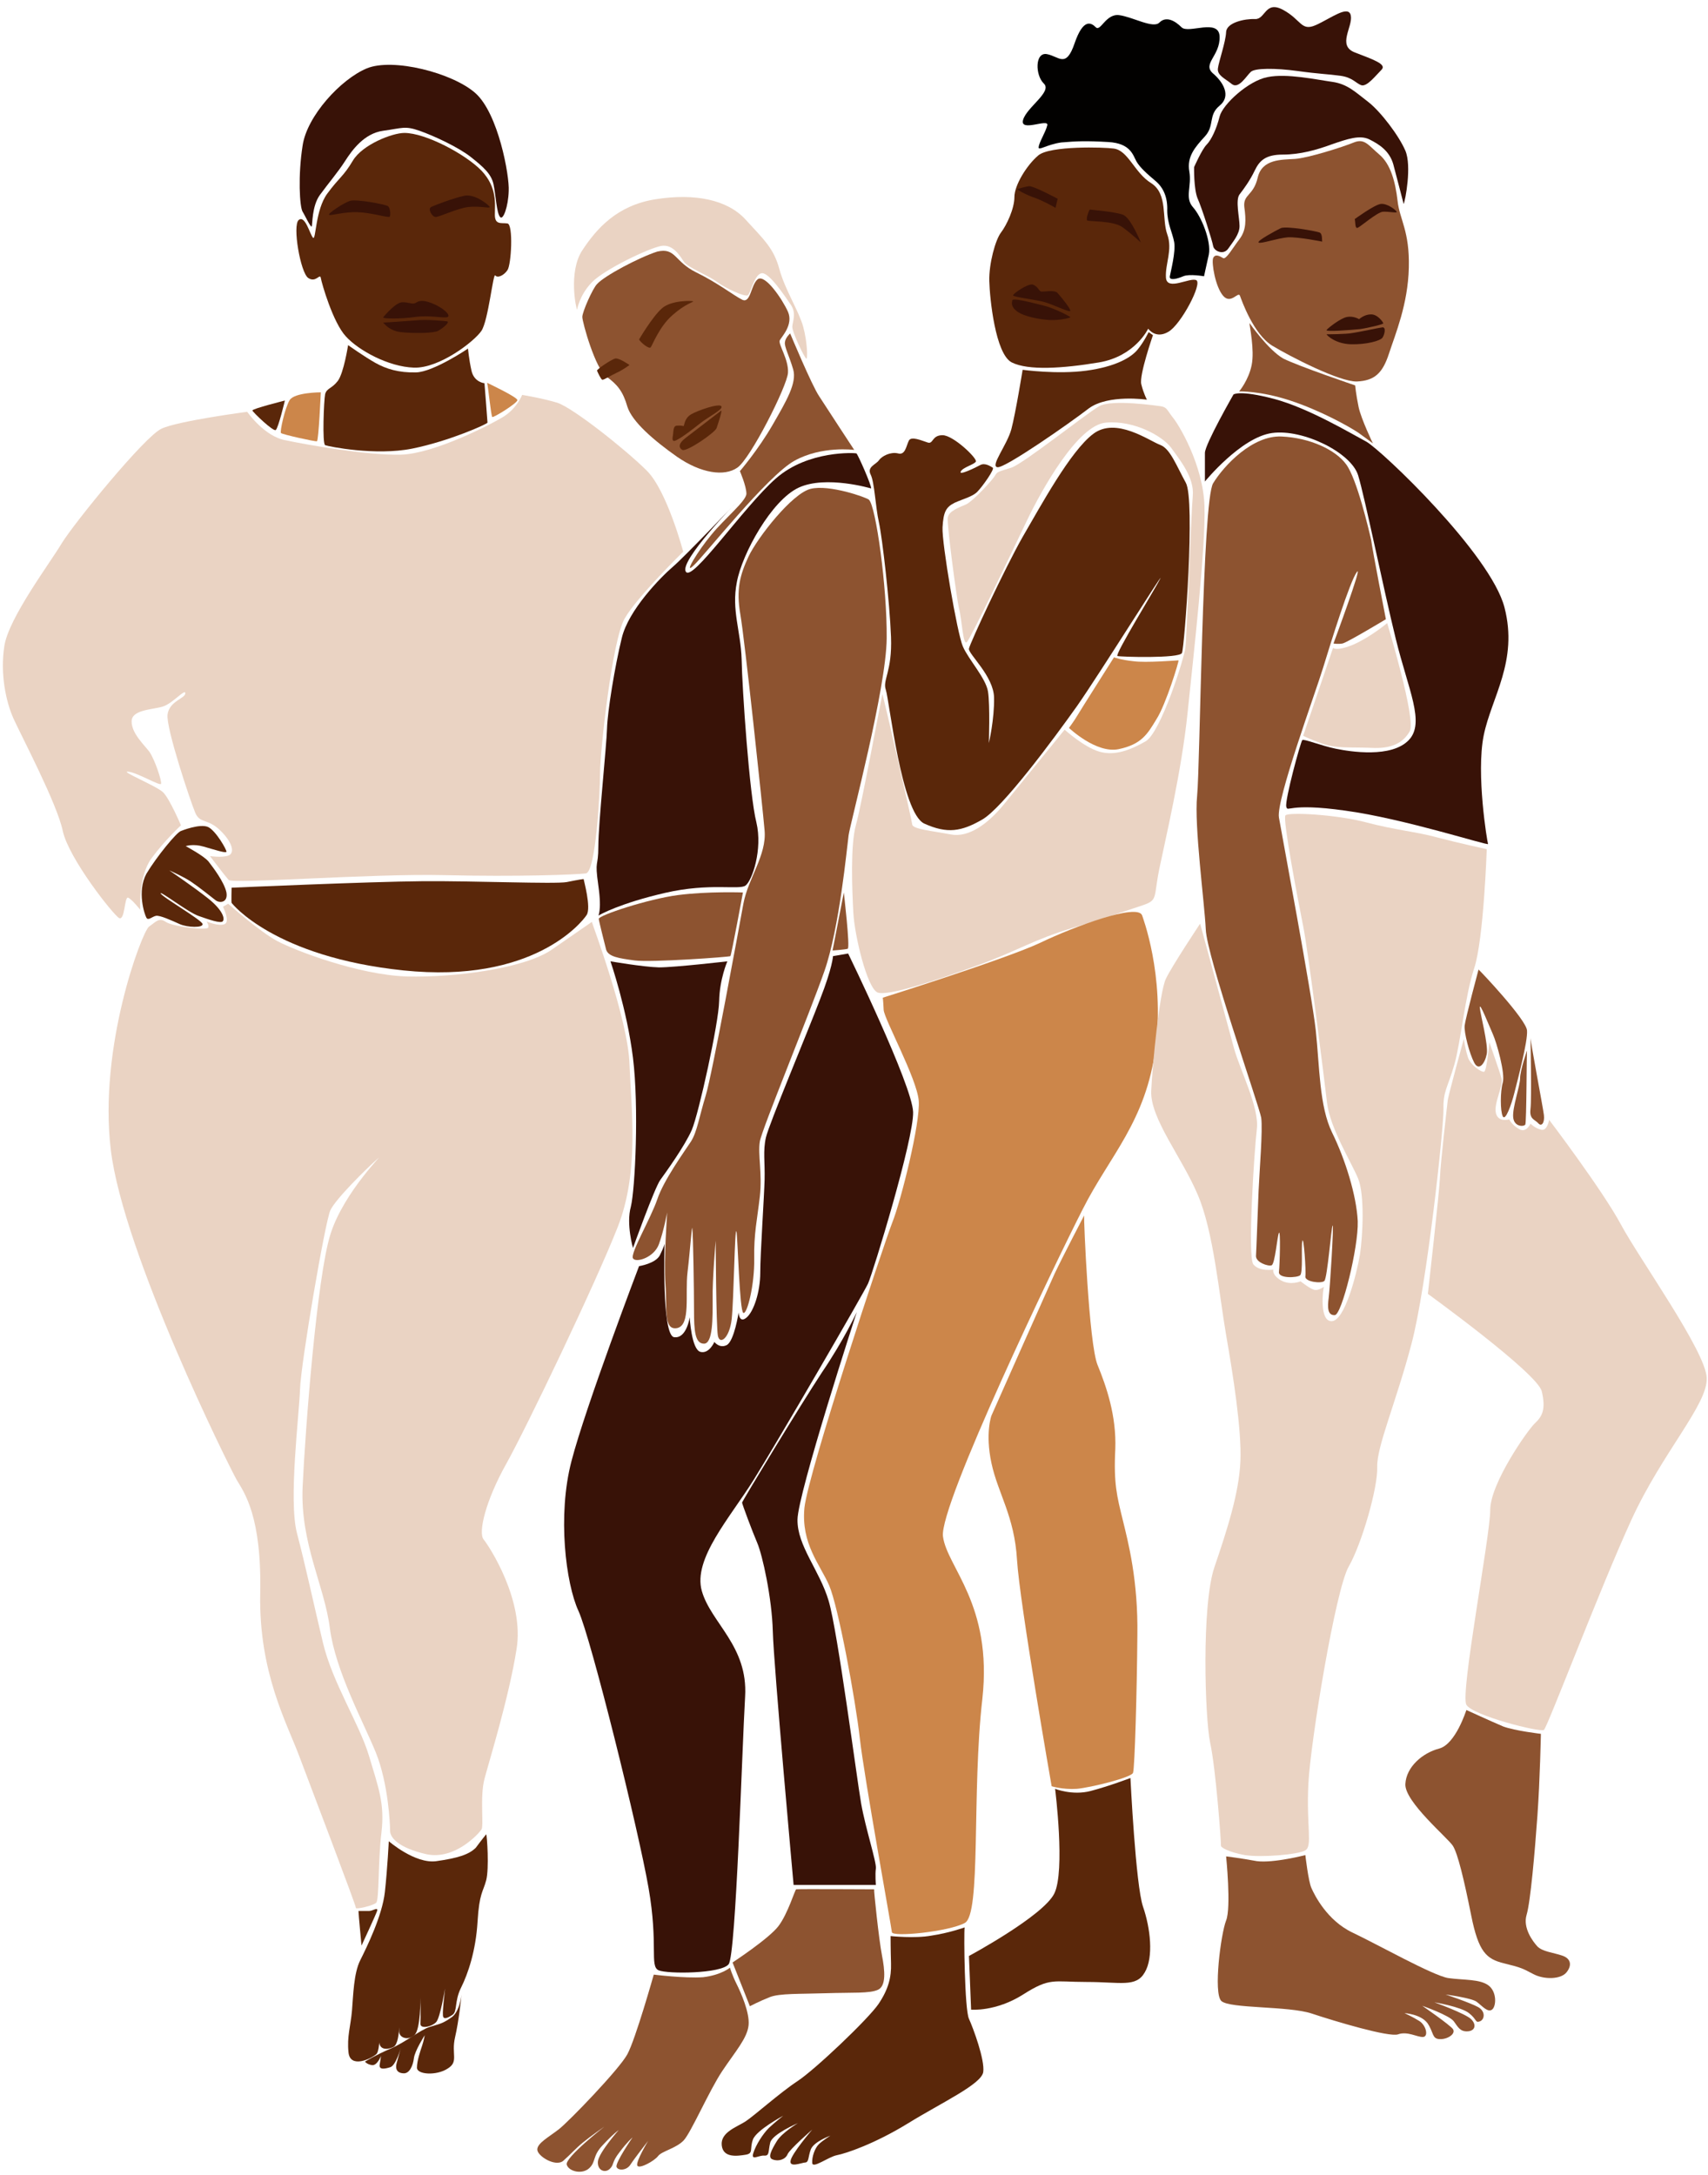
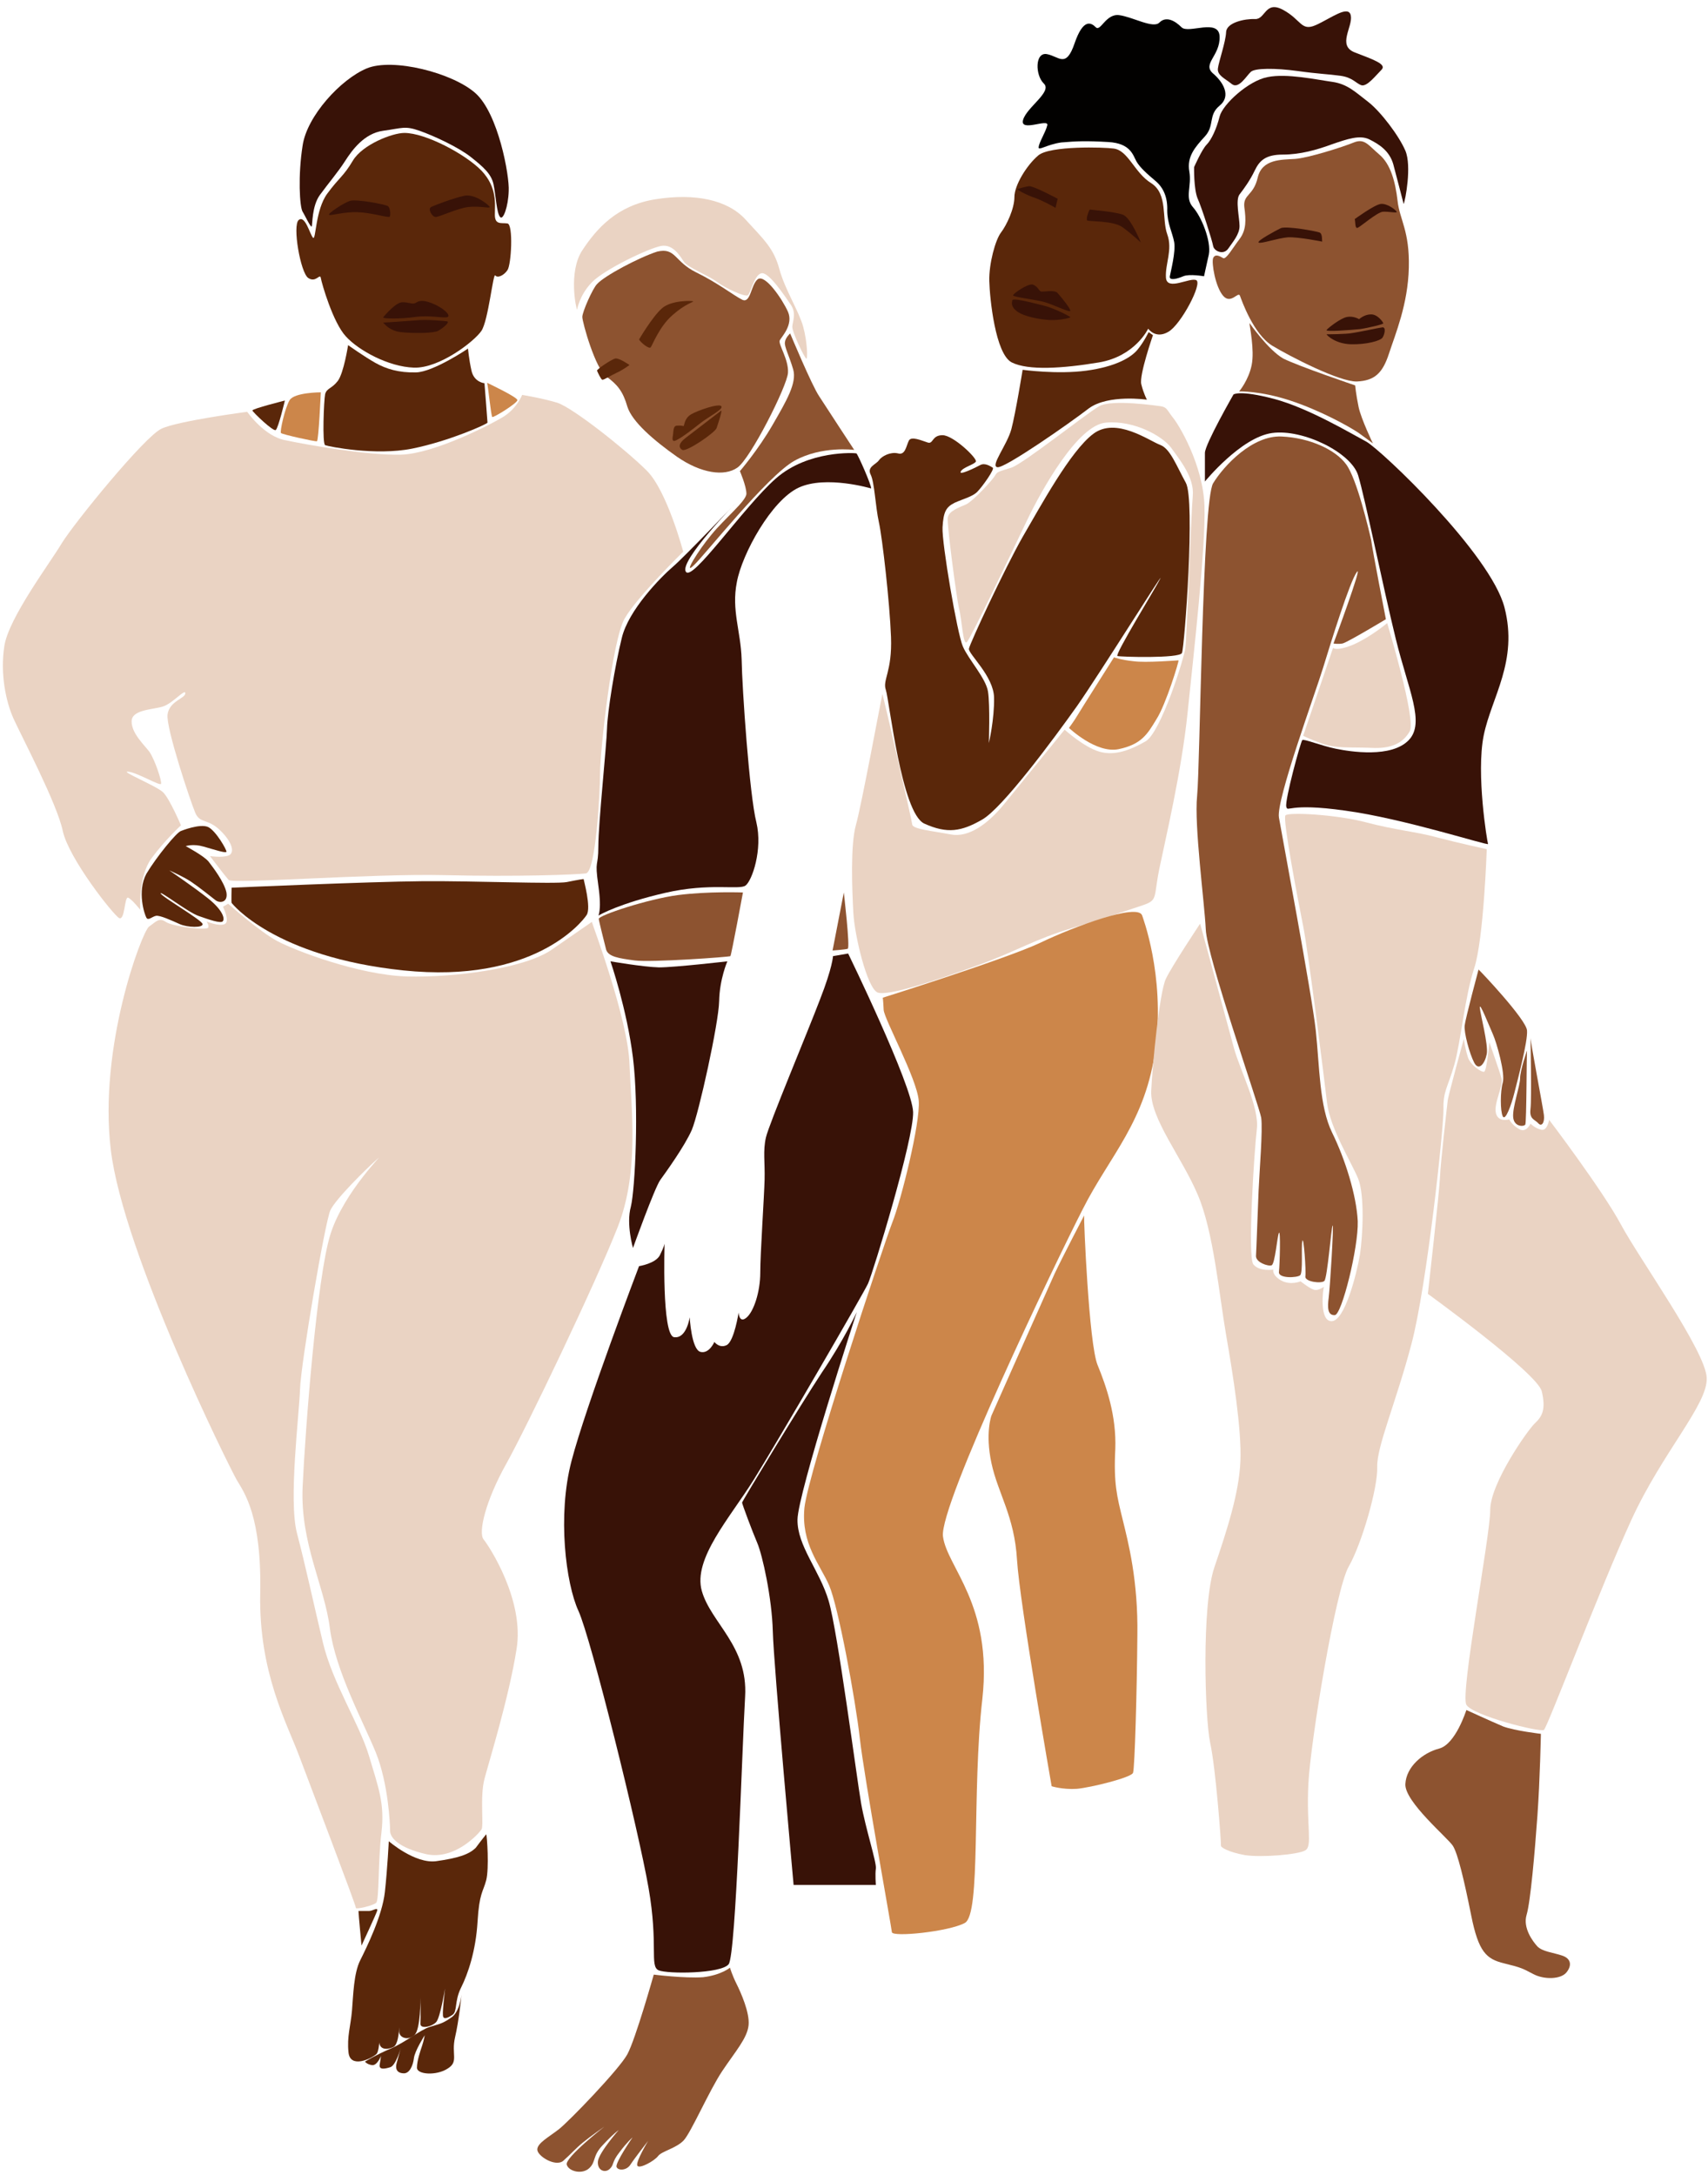
<svg xmlns="http://www.w3.org/2000/svg" height="502.2" preserveAspectRatio="xMidYMid meet" version="1.0" viewBox="52.6 -1.6 394.5 502.2" width="394.5" zoomAndPan="magnify">
  <g>
    <g id="change1_1">
      <path d="M146,29.1c-2.8,0-9.7,2.7-11.9,6.4c-2.2,3.7-3.1,3.8-5.9,7.6c-2.8,3.8-2.6,10.9-3.3,10.2 c-0.7-0.7-1.8-5.3-3.3-4.1c-1.5,1.2,0.4,12.2,2.2,13.4c1.8,1.2,2.7-1.2,2.9,0c0.2,1.2,2.8,10.3,5.8,13.5c2.9,3.2,9.8,7,15.7,7.2 c5.9,0.2,14-6.1,15.6-8.5s2.7-13.5,3.2-12.8c0.5,0.7,2,0,2.8-1.2c0.9-1.2,1.4-10.6,0-10.8c-1.4-0.2-2.9,0.4-2.9-2s0.6-6.3-3.1-10.2 C160.1,34,150.9,29.1,146,29.1z" fill="#5A270A" />
    </g>
    <g id="change2_1">
      <path d="M152.2,46.2c-0.9,0.4,0.2,2.3,1,2.3c0.7,0.1,5-2,7.6-2.3c2.5-0.3,5,0.4,4.9,0c-0.1-0.4-3.4-3.1-5.8-2.6 S153.2,45.7,152.2,46.2z" fill="#381207" />
    </g>
    <g id="change2_2">
      <path d="M142.5,48.5c0.4,0,0.3-2.1-0.3-2.5c-0.6-0.4-7.4-1.7-8.8-1.2c-1.5,0.5-5.1,2.9-4.8,3.2 c0.3,0.3,3.3-0.7,6.5-0.6S141.3,48.5,142.5,48.5z" fill="#381207" />
    </g>
    <g id="change2_3">
      <path d="M148.5,68.4c0.6-0.3,1.2-1,3.8,0c2.6,1,4.5,2.8,3.7,3.2s-4-0.5-7.5,0c-3.5,0.5-7.6,0.4-7.4,0.1 s3-3.6,4.5-3.5C147,68.2,147.8,68.7,148.5,68.4z" fill="#381207" />
    </g>
    <g id="change2_4">
      <path d="M141.1,72.9c0.4,0.4,1.5,1.9,4.1,2.2s7.5,0.3,8.6-0.3s2.9-2.1,2-2.2s-4.8-0.5-7.3-0.2 C146.1,72.6,141.1,72.9,141.1,72.9z" fill="#381207" />
    </g>
    <g id="change2_5">
      <path d="M122.5,47.3c0.3,0.4,1.9,3.8,2.1,3.4s0-4.7,1.9-7.3c1.9-2.6,4.2-5.3,5.8-7.8c1.6-2.5,4.4-6.4,8.8-7 s5-1.2,8.4,0c3.4,1.2,9,3.8,11.9,6.1c2.9,2.3,4.7,3.9,5.2,6.3s0.7,6.6,1.5,7.5c0.7,0.9,1.9-2.4,2-6c0.2-3.5-2.4-17.9-7.7-22.6 s-19.1-8.2-25.1-5.7s-13.8,11-14.8,17.8C121.4,38.9,121.8,46.2,122.5,47.3z" fill="#381207" />
    </g>
    <g id="change1_2">
      <path d="M133,78.1c0,0-1,6.5-2.4,8.3c-1.4,1.8-2.5,1.6-2.9,3c-0.3,1.4-0.7,11.5,0,11.8s11.6,2.5,20.1,0.8 s17.4-5.7,17.4-6s-0.7-9.1-0.7-9.1s-2.4-0.2-3-2.9s-0.8-5.1-0.8-5.1s-8,5.4-12,5.5c-4,0.1-6.9-0.8-9.4-2.2 C136.8,80.8,133,78.1,133,78.1z" fill="#5A270A" />
    </g>
    <g id="change3_1">
      <path d="M126.7,89c0,0-6.1,0-7.2,1.8c-1.1,1.8-2.3,7.3-2,7.6c0.2,0.3,7.8,2,8.3,1.9C126.2,100.2,126.7,89,126.7,89z" fill="#CC864A" />
    </g>
    <g id="change3_2">
      <path d="M165.1,86.8c0.2,0.4,0.9,7.6,1.2,7.9c0.3,0.2,5.8-3.2,5.8-3.9S165.1,86.8,165.1,86.8z" fill="#CC864A" />
    </g>
    <g id="change1_3">
      <path d="M118.4,90.9c0,0-7.6,1.9-7.5,2.3s4.9,5,5.4,4.5C116.9,97.2,118.4,90.9,118.4,90.9z" fill="#5A270A" />
    </g>
    <g id="change4_1">
      <path d="M109.7,93.5c0,0-16,2.1-19.8,3.9c-3.9,1.8-20.1,21.7-23,26.4c-2.8,4.7-12.3,17.3-13.3,23.8 c-1,6.5,0.4,12.9,2.1,16.7c1.7,3.8,10.1,19.7,11.4,26c1.4,6.4,11.7,19.4,13,20.1c1.4,0.7,1.2-5,2.1-4.7c0.9,0.4,2.8,2.8,2.8,2.8 s-0.5-7.7,2.6-11.9c3.1-4.2,6.8-7.6,6.8-7.6s-2.6-6.1-4.1-7.6c-1.5-1.5-10.2-5-8.1-4.8s7.4,3.4,7.6,2.8s-1.4-5.5-2.7-7.4 c-1.4-1.8-4.1-4.3-4.1-7s4.7-2.7,7.1-3.4s5.3-4.3,5.3-3.1s-3.7,1.8-4.1,4.9c-0.4,3.1,5.3,20.1,6.4,22.7c1.1,2.6,2.9,1.2,5.9,4.2 c2.9,2.9,3.2,5.2,1.7,5.7c-1.5,0.5-4.2,0.1-4.2,0.1s3.4,4.5,4.3,5.5c0.9,1,32.8-1.5,49.8-1.1c17,0.4,30.3-0.1,32.7-0.4 c2.3-0.2,3.3-18.6,3.3-23.3c0-4.8,2.8-30.7,5.7-35.6c2.8-4.9,13.5-15.4,13.5-15.4s-3.7-14-8.4-18.7s-17-14.5-20.7-15.7 c-3.7-1.1-8.1-1.8-8.1-1.8s-1.1,2.9-4.1,4.9c-3,1.9-16.3,8.7-23.9,8.9c-7.6,0.2-21.3-2.2-26.5-3.3 C113.7,99.3,109.7,93.5,109.7,93.5z" fill="#EAD3C3" />
    </g>
    <g id="change1_4">
      <path d="M187.4,201.4c0,0.2,1.8,6.6,0.7,8.3c-1.1,1.7-12.4,15.9-42.3,12.8c-29.8-3.1-39.6-15.4-39.7-15.6 s0-3.5,0-3.5s31.7-1.4,44-1.5c12.3-0.1,30.6,0.7,33.4,0.2C186.4,201.5,187.4,201.4,187.4,201.4z" fill="#5A270A" />
    </g>
    <g id="change1_5">
      <path d="M94.4,190.3c0,0,4.4-1.8,6.3-0.9c1.8,0.9,4.3,5.3,4.2,5.7c-0.1,0.4-2.8-0.5-5.3-1.2 c-2.4-0.7-4.1-0.1-4.1-0.1s4.3,2.3,5.3,3.6s3.6,4.7,4.1,7.1c0.4,2.4-1.6,2.5-2.5,1.8c-0.9-0.7-3.9-3.1-5.7-4.3s-5-2.6-5-2.6 s6,4.1,9,6.5c3,2.4,3.9,4.4,3.4,5.2c-0.4,0.7-3.4-0.4-5.7-1.2c-2.3-0.8-8.8-5.8-8.7-5.2c0.1,0.7,9.6,6.2,9.7,7.1 c0.1,0.9-3.5,0.8-5.3,0c-1.8-0.8-4.6-2.1-5.5-1.9c-0.9,0.2-1.8,1.2-2.2,0.4c-0.4-0.7-2.2-6,0-10.1 C88.8,196.2,93.4,190.6,94.4,190.3z" fill="#5A270A" />
    </g>
    <g id="change4_2">
      <path d="M189.3,211.3c0.1,0.5,8.4,22.5,8.7,32.9c0.4,10.4,2.3,24.7-2.7,37.5c-5,12.8-21.1,46.4-25.8,54.8 c-4.7,8.4-6.5,15.8-5.2,17.4s9.5,14.1,7.6,25.4c-1.8,11.3-6.3,25.7-7.4,29.9c-1.1,4.2-0.1,10.8-0.7,11.7c-0.6,0.9-6.1,7.1-12.7,5.7 c-6.6-1.5-8.4-3.9-8.4-5.4c0-1.5-0.4-10.9-3.3-18.1c-2.9-7.1-9.3-18.8-10.6-28.6c-1.2-9.8-6.9-19.7-6.3-32.8s3.3-48.3,6.4-58.2 c3.1-10,13.3-19.7,10.8-17.4c-2.5,2.2-9.6,9.2-10.8,11.8c-1.2,2.6-6.8,35.2-7,41.3c-0.2,6-2.7,25.7-0.7,33.3s3.8,16.1,6,25.3 c2.2,9.2,8.4,18.7,10.6,26c2.2,7.4,3.7,11.1,2.9,17.8s-0.5,15.5-1.2,16.2c-0.7,0.7-4.8,1.6-4.7,1.2s-10.2-27.4-13.1-35.1 c-2.9-7.7-9.3-19.3-9-37.3c0.4-18.1-3.7-23.5-5.4-26.4S81.1,287.9,78.2,264s7.2-50.4,8.8-51.6c1.6-1.1,2.3-2.2,3.9-1.1 c1.6,1.1,9.6,2,9.8,1.3c0.2-0.6-0.4-1.4-0.4-1.4s2.9,1.2,4.2,0.6c1.3-0.6-0.4-4-0.4-4l1.2-0.7c0,0,7.2,6.4,11.3,8.6 c4.1,2.2,18.7,7.8,29.9,8.2c11.2,0.3,27.2-1.9,33.4-6.1C186.1,213.5,189.3,211.3,189.3,211.3z" fill="#EAD3C3" />
    </g>
    <g id="change1_6">
      <path d="M164.9,422c0.2,0.3,0.7,7.9,0,10.6s-1.6,2.9-2,9.6c-0.4,6.7-2.2,12-3.8,15.2c-1.6,3.2-0.8,5.5-2,6.3 c-1.2,0.8-2.2,1.2-2.2,0c-0.1-1.2,0.5-6.1,0.5-6.1s-1.1,6.6-2,7.7c-0.9,1.1-3.8,1.8-3.7,0.4s0-6,0-6s0.1,7.4-1.4,8.7 c-1.5,1.3-3.6,0.6-3.5-1s0-6.3,0-6.3s0.6,9-1.3,10c-1.9,0.9-3.4,0.4-3.3-1.4c0.1-1.8,0-8.5,0-8.3c0,0.2,0.6,10.3-0.7,11.4 s-6,3.3-6.4-0.4c-0.4-3.7,0.5-6.1,0.8-9.7c0.3-3.6,0.4-8.6,1.9-11.6c1.5-3,5.1-10.3,5.7-15.8c0.6-5.5,0.9-11.7,0.9-11.7 s6.1,5.3,11,4.6c4.9-0.7,7.5-1.5,9.1-3.1C163.9,423.2,164.9,422,164.9,422z" fill="#5A270A" />
    </g>
    <g id="change1_7">
      <path d="M135.4,439.7c0,0.7,0.7,8,0.7,8s3.3-7.1,3.6-8c0.3-1-1,0-1.8,0S135.4,439.7,135.4,439.7z" fill="#5A270A" />
    </g>
    <g id="change1_8">
      <path d="M159.2,459c-0.1,1-0.6,6-1.5,9.9s0.9,5.6-1.7,7.2c-2.6,1.7-7.1,1.4-7.1-0.2c0-1.6,0.8-3.9,1.2-5.1 c0.4-1.2,0.6-2.4,0.6-2.4s-2.3,3.6-2.5,5.3s-1,3.5-2.3,3.5s-2.1-0.7-1.7-2.3c0.4-1.5,1-3.6,1-3.6s-1.2,4.2-2.5,4.5 c-1.3,0.4-2.6,0.6-2.4-0.6s0.3-2,0.3-2s-0.9,2.3-2.1,2.1c-1.2-0.2-1.6-0.8-1.6-0.8s2.4-1.5,5.9-3s6.8-4.3,9-5 c2.2-0.7,2.9-0.7,4.9-2.1C158.8,463.2,159.2,459,159.2,459z" fill="#5A270A" />
    </g>
    <g id="change5_1">
      <path d="M190.5,64c-1,1-3.4,6.4-3.4,7.6s3,12,5.6,13.8c2.5,1.8,3.8,3.4,4.8,6.9c1.1,3.5,6.1,7.8,11.5,11.6 c5.5,3.8,10.9,4.6,13.9,2.5c3-2,11.5-18.8,11.7-21.9c0.2-3.1-2.3-6.6-1.9-7.5c0.4-0.8,3.2-3.6,1.9-6.6c-1.3-2.9-5.3-8.8-7-7.5 c-1.6,1.3-1.6,5.7-3.6,4.7s-5.5-3.8-10.6-6.3s-4.7-5.8-9-4.8C200.1,57.9,192.2,62.1,190.5,64z" fill="#8D5330" />
    </g>
    <g id="change1_9">
      <path d="M200.2,76.8c0.4,0.7,2.3,2.3,2.7,1.8c0.4-0.5,2-4.8,5-7.4c2.9-2.6,5-3.1,4.8-3.2c-0.2-0.2-5.1-0.3-7.2,1.6 C203.3,71.5,200.2,76.8,200.2,76.8z" fill="#5A270A" />
    </g>
    <g id="change1_10">
      <path d="M198,82.7c0,0-2.4-1.7-3.3-1.5c-0.9,0.2-4.3,2.5-4.2,2.8s0.9,2,1.2,2.1c0.3,0.1,2-1,3.3-1.6 C196.2,84,198,82.7,198,82.7z" fill="#5A270A" />
    </g>
    <g id="change1_11">
      <path d="M210.5,96.8c0.2-0.3,0.2-1.8,1.7-2.7c1.5-0.9,6.4-2.6,7-1.9c0.6,0.7-2.9,2.4-4.8,3.9 c-1.9,1.5-4.1,3.2-5.3,3.8c-1.1,0.7-1.3,0.2-1.1-0.8s0-2.3,0.9-2.4C209.8,96.6,210.5,96.8,210.5,96.8z" fill="#5A270A" />
    </g>
    <g id="change1_12">
      <path d="M219.2,93.2c0.2,0.2-0.7,2.9-1.1,4.1c-0.5,1.1-6.9,5.5-7.9,5c-1-0.6-0.8-1.6,0.8-2.8 C212.7,98.2,219.2,93.2,219.2,93.2z" fill="#5A270A" />
    </g>
    <g id="change4_3">
      <path d="M185.9,69.9c-0.2,0-2.1-8.7,1.2-13.7s8-10.4,17-11.8s16.5,0.1,20.7,4.7s6.5,6.6,7.8,11.4s4.5,9.7,5.5,13.3 c1,3.6,1.1,7.9,0.7,7.4c-0.5-0.4-3.3-6.2-3.2-7.4c0.1-1.3,1-3.1-0.4-5.1s-5-7.5-6.7-7.2c-1.7,0.3-2.5,4.7-3.2,5.1 c-0.7,0.4-5.1-1.6-7.1-3.1c-2-1.5-6.7-3.3-7.6-4.6c-0.9-1.3-2.5-4.2-5.3-3.7s-13.1,5.4-16,8.4S185.9,69.9,185.9,69.9z" fill="#EAD3C3" />
    </g>
    <g id="change5_2">
      <path d="M235.1,75.4c0,0,5,12,6.7,14.5c1.6,2.5,8.1,12.4,8.1,12.4s-7.5-1-13.8,2.5c-6.3,3.5-20.8,21.9-23.3,24.2 c-2.5,2.4,1-3.4,4.1-7.1c3-3.7,8.1-7.8,8.1-9.5s-1.5-5.2-1.5-5.2s4.2-4.9,7.5-10.6c3.3-5.7,5.7-9.8,4.8-12.9 c-0.9-3.1-2.1-5.3-1.9-6.3C234,76.4,235.1,75.4,235.1,75.4z" fill="#8D5330" />
    </g>
    <g id="change2_6">
      <path d="M253.8,111.2c0.2-0.5-3.1-8-3.4-8.1c-0.2-0.1-11.1-0.8-18.6,5.8c-7.5,6.6-19.4,24.1-20.8,21.5 c-1.5-2.5,11.7-16,11.7-16s-12,12.6-14.7,14.9c-2.7,2.3-10.3,10-11.8,16.5c-1.6,6.5-3.3,17-3.4,20.9s-2,21.9-2,27.1 c0,5.2-0.9,2.8,0,9.1c0.9,6.3-0.2,7,0.1,6.9c0.3-0.2,4.9-2.8,15.3-5.2c10.4-2.4,17.1-0.6,18.6-1.7s4-8.3,2.5-14.6 c-1.6-6.3-3.3-31-3.4-37.6c-0.2-6.6-2.4-11.4-1.1-17.9c1.2-6.5,8-18.9,14.3-21.8S253.8,111.2,253.8,111.2z" fill="#381207" />
    </g>
    <g id="change5_3">
-       <path d="M253.3,113.8c-0.5-0.5-9.2-3.6-13.5-2.5c-4.3,1.1-12.2,11.2-14.3,15.6c-2,4.3-2.9,7.6-1.9,13.4 c1,5.7,5.1,44.1,5.6,49.9c0.5,5.7-3.8,11-4.9,16.9c-1.1,6-7.2,39.4-8.7,44.3c-1.5,4.9-2,8.4-3.4,10.6c-1.5,2.3-6.3,8.9-7.8,13.4 c-1.5,4.4-6.3,12.5-5.6,13.6s4.9-0.2,6-3.3c1.1-3,1.9-7.3,1.9-7.3s-0.8,10.9-0.4,16.5c0.4,5.7-0.5,10.8,2.7,10.2 c3.2-0.7,1.8-7.9,2.4-12.9s1-11.2,1.1-10.1c0.2,1.1,0.4,14.5,0.4,19s0.2,7.6,2.3,7.6s2-6.1,2-10.3c-0.1-4.2,0.7-13.5,0.7-13.5 s0.1,19.6,0.5,21.9c0.4,2.3,2.7,0.7,3.2-3.8c0.5-4.6,0.7-21.6,1.1-20.2c0.3,1.4,0.7,18.5,1.6,18.8s2.6-6.6,2.5-12.5 c-0.1-5.9,0.7-9.1,1.3-14.4s-0.5-9.7,0-12.7c0.5-2.9,11.4-29.3,14.9-39.3c3.5-10,5.2-28.5,5.6-31.4c0.4-2.9,8.7-33.8,8.8-45.5 C257.5,133.9,254.9,115.3,253.3,113.8z" fill="#8D5330" />
-     </g>
+       </g>
    <g id="change5_4">
      <path d="M224.2,204.5c0,0-2.7,14.6-2.9,14.7c-0.2,0.2-18.3,1.5-22.1,1c-3.8-0.5-6.1-0.9-6.6-2.5 c-0.4-1.6-1.6-6.3-1.7-7.1s11.4-4.6,18.3-5.5C216.2,204.2,224.2,204.5,224.2,204.5z" fill="#8D5330" />
    </g>
    <g id="change5_5">
      <path d="M247.5,204.5c0,0.1,1.5,12.8,0.9,13s-3.5,0.4-3.5,0.4L247.5,204.5z" fill="#8D5330" />
    </g>
    <g id="change2_7">
      <path d="M248.5,218.6c0,0,14.8,30.4,15,36.6s-9.3,37.2-10.4,39.6s-20.9,36.5-26.4,45.3c-5.5,8.8-14.1,18.3-12,25.7 c2.1,7.4,10.7,12.7,10,24.4c-0.7,11.8-2.1,59.6-3.8,61.8c-1.7,2.2-14.1,2.3-16.2,1.4c-2.1-1,0-5.8-2.3-19 c-2.3-13.3-13.3-57.7-16.2-64c-2.9-6.3-4.9-22-1.6-34.6c3.3-12.7,15.6-45,15.6-45s3.8-0.6,4.8-2.5c1-2,1.1-2.7,1.1-2.7 s-0.7,21.2,2.2,21.6c2.9,0.4,3.6-4.6,3.6-4.6s0.4,7.5,2.5,8c2,0.5,3.2-2.3,3.2-2.3s1.2,1.6,2.9,0.7c1.7-1,2.7-7.5,2.7-7.5 s0.1,2.6,1.8,1.2s3.2-6,3.2-10.4c0-4.4,0.9-17.5,1-21.5s-0.4-6.6,0.3-9.7s9.7-24.5,12.5-31.9c2.9-7.4,3-10,3-10L248.5,218.6z" fill="#381207" />
    </g>
    <g id="change2_8">
      <path d="M220.6,220.4c0,0-12.1,1.4-15.8,1.4c-3.7-0.1-11.2-1.4-11.2-1.4s3.8,11,5.2,22.3 c1.4,11.3,0.5,30.4-0.5,34.4c-1.1,4,0.5,9.5,0.5,9.5s5-13.9,6.3-15.7c1.3-1.8,5.7-7.9,7.3-11.6c1.6-3.8,6.2-24.6,6.3-29.7 S220.6,220.4,220.6,220.4z" fill="#381207" />
    </g>
    <g id="change5_6">
      <path d="M203.6,454.4c0,0-4.2,14.9-6.1,18.4s-13.5,15.5-15.8,17.3c-2.3,1.8-5,3.2-5,4.7c0,1.5,4.2,4.1,6,2.6 c1.7-1.5,2.8-2.8,4.5-4.2c1.7-1.4,5-3.7,5-3.7s-9.2,7.2-8.7,8.8s3.6,2.3,5.2,0.8s0.7-2.8,3.1-5.3c2.4-2.6,3.7-3.5,3.7-3.5 s-4.5,5.1-4.8,7.2c-0.2,2.1,1.6,2.8,2.7,1.8s0.4-1.5,2.3-3.9c1.8-2.4,3-3.4,3-3.4s-4,5.8-3.7,6.8c0.3,0.9,2.3,0.9,3.2-0.5 s4.1-5.5,4.1-5.5s-2.9,4.8-2.5,5.7c0.4,0.9,4-1.1,4.8-2.2c0.8-1.1,4.2-1.8,5.9-3.6c1.7-1.8,5.9-11.5,8.9-16c3-4.5,5.8-7.6,6.1-10.6 c0.3-2.9-1.8-7.6-2.8-9.6c-1-2-1.5-3.7-1.5-3.7s-2,1.7-6.2,2.2C210.8,455.3,203.6,454.4,203.6,454.4z" fill="#8D5330" />
    </g>
    <g id="change5_7">
-       <path d="M254.5,434.7c-0.1,0.2,1.1,11.6,1.8,15.2c0.7,3.6,1,7.1-0.9,8c-2,0.9-5.8,0.6-12,0.8 c-6.1,0.2-10.7,0-13,0.9c-2.3,0.9-4.6,2.1-4.6,2.1l-4-10.1c0,0,8.4-5.5,10.6-8.4c2.2-2.9,3.8-8.4,4.1-8.5 C236.7,434.6,254.5,434.7,254.5,434.7z" fill="#8D5330" />
-     </g>
+       </g>
    <g id="change2_9">
      <path d="M250.5,301.4c-0.1,0.2-13.6,41.8-13.7,47.9c-0.1,6.1,5.1,11.7,7.2,18.8s6.5,41.1,7.5,46.8 c1,5.7,3.6,13.6,3.4,15s0,3.8,0,3.8h-19c0,0-4.6-50.7-4.8-58.5c-0.2-7.8-2.4-17.7-3.6-20.5s-3.5-9-3.5-9.3s13.4-22.4,18.4-30 C247.5,307.9,250.5,301.4,250.5,301.4z" fill="#381207" />
    </g>
    <g id="change1_13">
      <path d="M309.8,32.7c-2.1-0.3-14.7-0.7-17.4,1.6c-2.7,2.3-5.5,6.9-5.5,9.6c0,2.7-1.8,6.5-3.1,8.2s-2.8,7.2-2.7,11.2 s1.4,16.9,5.2,18.8s11.7,1.4,20.1,0c8.4-1.4,11.4-7.8,11.4-7.8s1.7,2.5,4.7,0.7c2.9-1.7,7.9-11.2,6.4-11.9s-6.8,2.6-7-0.6 c-0.2-3.2,1.6-6.4,0.3-10c-1.3-3.6,0.2-9.3-3.7-11.8C314.6,38.3,313.2,33.1,309.8,32.7z" fill="#5A270A" />
    </g>
    <g id="change6_1">
      <path d="M292.5,32.4c0.1-1.2,1.6-3.4,2-5.1c0.3-1.6-6.4,1.7-5.6-1.2c0.8-2.9,6.8-6.5,4.8-8.4 c-2-1.9-2.1-7.3,0.7-6.8s4.4,3.4,6.4-2.5c2-5.8,3.8-4.8,4.9-3.7c1.1,1.1,2.3-3.2,5.4-2.8c3.1,0.4,7.9,3.2,9.3,1.7 c1.5-1.5,3.5-0.5,5.1,1.1s8.7-2.2,8.8,2.2s-4,6.2-1.6,8.4c2.5,2.1,4.3,5.3,1.6,7.5s-1.1,4.6-3.4,7.1c-2.3,2.5-4.2,4.7-3.6,8.1 c0.6,3.4-1.1,6,0.8,8.2c2,2.2,4.3,7.9,3.7,11c-0.7,3.1-1.1,5-1.1,5s-3.4-0.6-4.8,0s-3.3,1.1-3.1,0s1.4-5.7,1-7.9s-1.6-4.3-1.6-7.3 c0.1-2.9-0.8-5.2-2.7-6.8c-1.9-1.6-3.6-3.1-4.4-4.5c-0.8-1.4-1.3-4.2-6.5-4.5s-7.4-0.2-10.9,0.1C294.3,31.8,292.4,33.3,292.5,32.4z" fill="#020100" />
    </g>
    <g id="change1_14">
      <path d="M318.9,75.8c0,0-3.2,9.2-2.7,11.3c0.5,2.1,1.3,3.6,1.3,3.6s-8.9-1.3-13.4,2c-4.4,3.4-19.3,13.8-21.1,13.6 c-1.8-0.2,2.2-5.1,3.2-8.8c1-3.8,2.6-13.7,2.6-13.7s8,1.1,14.7,0.2c6.7-0.9,10.3-3,11.8-4.8c1.5-1.8,2.6-4.1,2.6-4.1L318.9,75.8z" fill="#5A270A" />
    </g>
    <g id="change1_15">
      <path d="M320.7,101.2c-2.7-1-10.3-6.6-15.6-2.6s-12.1,16.6-16.3,23.8c-4.1,7.2-12.2,24.6-12.4,25.8 s5.7,6.3,5.8,11.3c0.1,5-1.2,10.5-1.2,10.5s0.3-8.8-0.2-11.9c-0.5-3.1-4.5-7.4-5.8-10.4c-1.3-2.9-4.9-24-4.7-27.5 c0.2-3.6,0.8-4.7,2.8-5.7c2-0.9,4.1-1.4,5.2-2.5c1.2-1.2,4.1-5.3,3.6-5.6c-0.5-0.3-1.8-1.2-2.9-0.6c-1.1,0.6-5,2.5-4.5,1.5 c0.5-1,3.1-1.6,3.5-2.3c0.4-0.7-5.2-6.1-7.7-6.1s-2.1,2.1-3.4,1.7c-1.3-0.4-3.9-1.6-4.4-0.4c-0.6,1.2-0.8,3.4-2.5,2.9 c-1.7-0.4-3.7,0.6-4.4,1.6c-0.7,1-2.8,1.5-1.9,3.3c0.9,1.8,1.1,7.4,1.9,11c0.8,3.6,2.5,18.5,2.8,26.5c0.3,8-2,9.9-1.2,12.2 c0.8,2.3,3.6,28.5,8.9,30.9c5.3,2.4,8.6,1.8,13.3-0.9c4.7-2.6,16.6-18.7,22-26.3c5.3-7.6,20.1-31.3,19.2-29.4 c-0.9,1.9-10.6,17.6-9.9,17.9c0.7,0.2,14.3,0.6,14.9-0.7c0.6-1.4,3.1-35.3,0.9-39.3S322.9,102.1,320.7,101.2z" fill="#5A270A" />
    </g>
    <g id="change4_4">
      <path d="M320.6,92.2c-0.2,0-11.1-1.7-14.1,0s-17.4,13.2-20.3,14.2c-2.9,0.9-3.2,0.9-3.7,1.7 c-0.4,0.9-5.2,6.1-6.8,6.8c-1.6,0.7-4,1.5-4.2,3.1s2,18.2,2.6,20.9c0.7,2.6,0.9,8.6,1.8,7.8c0.9-0.8,10.5-21,13.9-28.1 c3.4-7.1,11.7-22,18.2-22.6s13.1,3.1,15.1,5.8c2,2.8,5.4,6.9,5,11.1c-0.4,4.2-1.4,32.7-1.7,35c-0.2,2.3-5.7,19.7-9.2,21.7 c-3.5,2-7.1,3.4-10.6,2.4c-3.6-1-8.1-5.1-8.1-5.1s-10.1,12.4-13.9,17.1s-8.3,7.9-12.4,7.1c-4.1-0.8-8.8-1.2-8.9-2.3 s-6.8-30.3-6.9-30.1s-4.8,25.6-6.1,30.2s-0.9,14.9-0.6,20.3c0.3,5.4,3.2,17.4,5.6,18.4c2.4,0.9,13.3-2.7,23.2-6.3 c9.8-3.6,12.5-5.8,22.1-8.7c9.6-2.9,12.7-4.1,16.1-5.2c3.4-1.2,2.3-1.7,3.7-8.5s5.1-22.3,6.5-35.9c1.4-13.6,4.2-38.1,3.9-47.7 s-6-19-7.4-20.6C322.1,93,322.1,92.4,320.6,92.2z" fill="#EAD3C3" />
    </g>
    <g id="change3_3">
      <path d="M316.4,209.8c0,0.1,5.3,13.7,3.1,30.6c-2.2,17-10.6,24.9-16.8,37.2c-6.3,12.3-33.2,68.4-32.3,75.6 c0.9,7.1,11.5,15.7,9.1,37.5c-2.5,21.7-0.2,49.9-4.1,51.8c-3.8,2-16.7,3.3-16.8,2.1s-6.4-35.8-7.4-44.7c-1-9-5-30.6-7.1-35.4 c-2.1-4.8-6.5-9.6-5.7-17.9c0.9-8.3,18.3-60.8,20.3-65.9c2-5,6.5-23,6.1-28.1s-8-18.9-8.1-21s-0.2-2.8-0.2-2.8s28.6-9,36.4-12.7 C300.6,212.4,315.4,206.9,316.4,209.8z" fill="#CC864A" />
    </g>
    <g id="change1_16">
-       <path d="M275.4,443.5c-0.2,1.5,0,19,1,21.1c1,2.2,3.7,9.5,3.3,12.3s-9.5,7-17.3,11.8c-7.8,4.8-14.4,7-16.5,7.4 c-2,0.4-5.6,3.2-5.7,1.8s0.6-3.4,1.5-4.3c0.9-0.9,2.7-2,2.7-2s-3.7,1.3-4.5,3.1c-0.7,1.8-0.4,3.1-1.4,3.1c-0.9,0.1-3.6,1.2-3.3-0.4 c0.2-1.6,5-7.2,5-7.2s-5.2,4.5-5.7,5.7c-0.5,1.2-2.1,1.7-3.4,1.2c-1.3-0.4-0.3-2.2,0.9-4.2c1.2-2,4.9-4.2,4.9-4.2s-5.9,2.5-6.4,4.5 c-0.5,2-0.1,3.1-1.4,3s-3.1,1.3-2.5-0.6c0.6-1.9,2.2-4.4,3.6-5.8c1.5-1.4,3.3-2.8,3.3-2.8s-6.2,3.3-7,5.5c-0.8,2.2,0.2,3.2-1.7,3.5 c-1.9,0.3-5.2,0.8-5.5-2.2c-0.3-3,3.5-4.2,5.5-5.5s7.9-6.6,12-9.3s16.3-14.3,18.7-17.8c2.3-3.4,3-6.2,2.9-9.4 c-0.1-3.2-0.1-6.3-0.1-6.3s5.6,0.6,9.4-0.1C271.8,444.8,275.4,443.5,275.4,443.5z" fill="#5A270A" />
-     </g>
+       </g>
    <g id="change3_4">
      <path d="M303,279.1c-0.1,0.9,1.1,29.6,3.1,34.5c2,4.9,4.4,11.7,4.1,19.5c-0.4,7.9,0.4,10.9,1.7,16.2 s3.6,14.1,3.4,26.8c-0.1,12.7-0.6,30.6-1,31.7c-0.4,1.1-9.7,3.4-13,3.7c-3.3,0.2-5.8-0.6-5.8-0.6s-7.4-42.3-8-52.3 c-0.6-10.1-4.4-15.3-5.9-22.3c-1.5-7,0-11,0-11s12.7-28.6,14.6-32.8C298.2,288.3,303,279.1,303,279.1z" fill="#CC864A" />
    </g>
    <g id="change1_17">
-       <path d="M313.7,409c0,0,1.2,24.7,2.9,29.7c1.7,4.9,2.5,11.7,0.4,15.2c-2,3.5-5.6,2.2-13.4,2.2s-8.4-1.1-14.7,2.9 s-12,3.5-12,3.5l-0.5-12.4c0,0,17.1-9.2,19.7-14.4s0.2-24.2,0.2-24.2s4,1.6,8.2,0.5C308.7,410.9,313.7,409,313.7,409z" fill="#5A270A" />
-     </g>
+       </g>
    <g id="change5_8">
      <path d="M365.3,31.3c-2.7,1.1-10.6,3.6-13.6,3.8c-3.1,0.2-7.6,0-8.6,4.3c-1,4.3-3.4,3.8-3.1,6.8 c0.4,2.9,0.5,5.3-1.1,7.4c-1.6,2.1-3.1,4.8-3.8,4.4c-0.7-0.4-1.8-1.1-2.3,0c-0.4,1.1,0.5,6.6,2.3,8.7c1.8,2.1,3.5-1.1,3.9,0 c0.4,1.1,3.1,8.8,7.4,11.5c4.3,2.6,15.6,8.4,19.6,8.3c4-0.2,5.9-1.8,7.4-6.4s4.4-11.4,4.6-19.9s-2.1-11-2.6-15.4 c-0.5-4.4-1.6-8.5-4.2-10.7S367.8,30.3,365.3,31.3z" fill="#8D5330" />
    </g>
    <g id="change2_10">
      <path d="M365.5,49c0.2,0.6,0,2.3,0.7,2c0.7-0.3,4.5-3.6,5.8-3.7s3.4,0.4,3.2,0c-0.2-0.4-2.2-2-3.7-1.8 C370,45.7,365.5,49,365.5,49z" fill="#381207" />
    </g>
    <g id="change2_11">
      <path d="M358,54.2c-0.1-0.2,0.1-1.8-0.6-2.1s-7.8-1.6-9-1s-5.5,2.9-5.1,3.3c0.4,0.4,4.3-1,6.8-1.2 C352.6,53.1,358,54.2,358,54.2z" fill="#381207" />
    </g>
    <g id="change2_12">
      <path d="M366.5,72.1c0.3-0.2,1.3-1.1,2.8-1.1c1.6,0,2.9,2,2.8,2.1c-0.1,0.2-3.3,1-5.4,1.3c-2.1,0.2-8.1,0.7-7.7,0.2 c0.4-0.5,3.2-2.7,4.7-3S366.5,72.1,366.5,72.1z" fill="#381207" />
    </g>
    <g id="change2_13">
      <path d="M359,75.6c0.1,0.3,2.1,2.2,5.6,2.3c3.6,0.1,6.8-0.8,7.3-1.5c0.5-0.7,0.9-2.5,0-2.4 c-0.9,0.1-5.4,1.1-6.9,1.3C363.6,75.6,359,75.6,359,75.6z" fill="#381207" />
    </g>
    <g id="change5_9">
      <path d="M341.2,73c0,0.7,1.2,6.2,0.5,9.7c-0.7,3.5-2.9,6.1-2.9,6.1s4.8-0.2,11.8,2.1c7,2.3,13.6,6,15.7,7.4 c2.1,1.5,3.4,2.5,3.4,2.5s-2.7-5.6-3.3-8.4c-0.6-2.9-0.8-5-0.8-5s-13-4.4-16.6-6.2C345.5,79.2,341.2,73,341.2,73z" fill="#8D5330" />
    </g>
    <g id="change2_14">
      <path d="M337.5,89.5c0,0-6.6,11.5-6.6,13.5c0,2.1,0,6.6,0,6.6s8.3-10.2,15.5-11.2c7.1-1,18.3,4.5,19.9,9.8 c1.6,5.3,5.8,26,8.7,37.8c2.9,11.8,6.8,19.3,3,23.3c-4,4.2-13.5,2.7-16.9,2c-3.4-0.7-7.3-2.3-7.7-2c-0.4,0.4-4.1,14-3.7,15.4 c0.4,1.4,0.2-1,13.6,0.9c13.4,1.8,33.2,8.2,33,7.7s-2.8-16.2-1-25.1c1.8-8.8,8-17.1,4.8-29.5c-3.2-12.4-28.5-36.4-31.9-38.3 c-3.4-1.8-13.4-7.8-21.4-9.9S337.5,89.5,337.5,89.5z" fill="#381207" />
    </g>
    <g id="change3_5">
      <path d="M309.9,150.2c0,0-7.8,12.3-8.5,13.5c-0.7,1.2-1.9,2.8-1.9,2.8s6.3,6,11.5,4.9c5.2-1.1,6.6-3.4,8.7-6.9 c2.2-3.4,5.3-13.6,5.1-13.6s-7.6,0.6-10.4,0.2C311.5,150.8,309.9,150.2,309.9,150.2z" fill="#CC864A" />
    </g>
    <g id="change2_15">
      <path d="M376.8,45.5c0.4-0.8,1.9-8.8,0.4-12.3s-5.7-9-8.5-11.2c-2.9-2.2-4.8-4.2-8.4-4.7s-10.5-2-14.9-1.1 c-4.4,0.8-10.4,6.3-11.1,9.1c-0.7,2.8-1.9,5.4-3,6.5c-1.1,1.1-2.9,5.2-2.9,5.2s-0.1,5,0.8,7.2c1,2.2,3.4,9.8,3.6,11 s2.4,2.2,3.5,0.6c1.1-1.6,2.6-3.3,2.6-5.2c0-1.9-1-6,0-7.3s2.4-3.2,3.5-5.5c1.1-2.3,2.5-3.7,6.5-3.7s7.9-1.1,11.4-2.4 c3.5-1.2,6.4-2.2,8.6-1.1c2.2,1.1,4.6,2.6,5.5,5.7C375.2,39.3,376.8,45.5,376.8,45.5z" fill="#381207" />
    </g>
    <g id="change2_16">
      <path d="M341.5,15c-1,0.9-2.8,4.1-4.4,2.8c-1.6-1.3-3.4-2-3.2-3.6c0.2-1.6,1.8-6.1,1.9-8.4c0.1-2.2,4.3-3.1,6.7-3 c2.4,0.1,2.3-4.4,6.5-2.1s4.1,5,7.5,3.5c3.4-1.5,7.6-4.8,8.1-2.2c0.5,2.6-3.2,6.9,0.9,8.5s7.5,2.7,6.2,4s-3.3,3.9-4.6,3.6 c-1.3-0.4-2-1.8-4.9-2.2c-2.9-0.4-4.8-0.4-9.9-1.1S342.4,14.1,341.5,15z" fill="#381207" />
    </g>
    <g id="change5_10">
      <path d="M372.7,141.4c0,0-8.8,5.3-10,5.6c-1.1,0.2-2.1,0-2.1,0s6.9-18.6,5.4-16.5c-1.6,2.1-6,16.2-7.8,22.1 c-1.8,5.9-10.9,30.6-10.2,34.6c0.7,4.1,7.6,40.8,8.5,49.1c0.9,8.4,0.8,17.6,3.8,23.7c3,6.1,5.6,14.4,5.9,20.4 c0.2,6-3.7,21.7-5.3,21.7c-1.7,0.1-1.7-1.8-1.4-4.1c0.3-2.3,1.2-16.9,0.9-16.6c-0.3,0.3-1.2,12-1.9,12.8c-0.7,0.7-4.5,0.2-4.4-1 c0.2-1.3-0.4-9.6-0.7-8.2s0.2,7.2-0.5,7.9c-0.7,0.6-5.1,0.8-4.9-0.8c0.2-1.6,0.4-9.8,0-9c-0.4,0.8-0.9,7.2-1.7,7.5 c-0.8,0.3-3.7-0.7-3.6-2.2c0.1-1.4,0.4-10.4,0.6-15c0.2-4.6,1-14.1,0.6-16.9c-0.5-2.8-12.6-37.3-12.8-43.5c-0.3-6.2-2.7-24-2-30.8 c0.7-6.9,1.2-68.1,3.7-72.2c2.5-4.1,9.1-11.1,15.8-10.8c6.6,0.3,12.5,3.1,14.9,6.4c2.5,3.3,5.3,15.3,5.8,17.5 C369.6,125.5,372.7,141.4,372.7,141.4z" fill="#8D5330" />
    </g>
    <g id="change4_5">
      <path d="M373,142.3c0,0,6.8,22.4,5.2,25c-1.5,2.6-4.1,4.1-9,3.8c-4.9-0.2-8,0.2-11.3-1c-3.3-1.2-4.3-1.8-4.3-1.8 l6.9-20.3c0,0,0.6,0.9,4.6-0.7C369.2,145.5,373,142.3,373,142.3z" fill="#EAD3C3" />
    </g>
    <g id="change4_6">
      <path d="M396,194.5c0,0-0.7,20.8-2.9,27.5c-2.2,6.7-3.1,17.1-4.6,22.3s-2.6,6.1-2.5,10.2s-3.8,40.7-7.4,54.3 c-3.6,13.6-8,23.6-7.9,28.3c0.2,4.8-3.6,17.9-6.6,23.1s-8.8,40.3-9.3,50.1c-0.5,9.8,1,14.4-0.7,15.4c-1.6,1-10.2,1.7-14,1.1 c-3.8-0.7-5.6-1.8-5.5-2.2s-1.2-18-2.5-23.8c-1.2-5.8-2-31.7,1-40.5c3-8.8,5.7-17.2,6-24.5c0.3-7.3-1.7-19.9-3.3-29.1 s-2.9-24-6.6-32.5c-3.6-8.5-11-17.6-10.7-23.9s1.9-22.8,3.4-25.9c1.5-3.1,7.9-12.7,7.9-12.7s6.5,23.8,7.8,28.7 c1.3,4.9,5.9,13.7,5.3,18.7c-0.6,5-2.2,29.6-0.8,31.3s4.6,1.2,4.6,1.2s-0.4,1.2,1.8,2.5c2.2,1.2,4.5,0.2,4.5,0.2s2.5,2,3.4,2 c0.9,0.1,2.2-0.9,2-0.7s-1.2,8,1.8,7.9s5.7-10.7,6.5-15.3c0.7-4.6,1.1-13.9-0.4-17.6s-6.5-11.6-7.2-17.6c-0.7-6-4.3-34.7-5.5-40.7 s-4.8-24.8-4.1-25.6c0.7-0.8,11.8-0.2,18.6,1.6c6.8,1.8,11.8,2.2,16.5,3.5C389.5,193.1,396,194.5,396,194.5z" fill="#EAD3C3" />
    </g>
    <g id="change4_7">
      <path d="M382.4,297.2c0,0,25.3,18.3,26.3,22.5c1,4.2,0.1,5.8-1.6,7.4s-10.3,13.9-10.3,20c0,6.1-7,42.5-5.5,45 s17,6.4,17.9,5.8c0.8-0.6,13-32.8,20.2-48.5c7.2-15.7,17.7-26.7,17.4-32.8c-0.2-6.1-15.5-27.4-19.8-35.4s-16.6-24.2-16.6-24.2 s-0.4,2.6-1.8,2.3c-1.4-0.3-2.5-1.4-2.5-1.4s-1,2.3-2.7,1.2c-1.7-1-2.2-2.2-2.2-2.2s-2.6,0.8-3.1-1.5c-0.5-2.3,1.8-6.3,1.3-8 c-0.5-1.8-2.8-8.3-2.8-8.3s-0.6,6.6-1.2,6.8c-0.6,0.2-3.3-1.6-3.8-3.5c-0.6-1.9-0.9-4.1-0.9-4.1s-3.4,12.4-3.7,14.1 c-0.2,1.7-1.7,14.7-1.8,17.8S382.4,297.2,382.4,297.2z" fill="#EAD3C3" />
    </g>
    <g id="change5_11">
      <path d="M394.1,222.3c0.3,0.2,11.1,11.6,11.2,14.1c0.2,2.5-2.2,11.5-2.9,14.3c-0.7,2.8-2.1,6.7-2.7,5.5 c-0.6-1.2-0.6-5.7,0-7.8s-1.4-9.2-2.3-11.2s-3.1-7.6-3-6.1s2,8.6,1.6,10.7s-1.8,4.1-2.9,2s-2.4-7-2.2-8.6 C391.1,233.5,394.1,222.3,394.1,222.3z" fill="#8D5330" />
    </g>
    <g id="change5_12">
      <path d="M405.3,241c-0.1,0.3-0.1,16.6-0.4,17.1c-0.3,0.5-2.6,0.6-2.8-1.7c-0.2-2.3,1.6-7.2,1.6-9 C403.7,245.6,405.3,241,405.3,241z" fill="#8D5330" />
    </g>
    <g id="change5_13">
      <path d="M406.1,238c-0.1,0.5,2.9,16.2,3.1,17.9s-0.5,2.8-1.3,1.9c-0.8-0.9-2.1-0.9-1.8-3.3 C406.4,252.1,406.1,238,406.1,238z" fill="#8D5330" />
    </g>
    <g id="change5_14">
-       <path d="M335.8,427.1c0,0,1.2,11.8,0,14.8s-3,16.8-1.1,18.6c2,1.8,15.5,1.1,20.9,2.9s17.8,5.5,19.9,4.8 c2.2-0.8,4.5,0.7,5.8,0.6s0.7-2.7-0.9-3.7s-3.4-1.8-3.4-1.8s3.7,0.2,5.3,2.3c1.5,2.2,1,3.6,2.8,3.7c1.8,0.1,3.8-1.2,3.1-2.3 c-0.7-1-7.1-5.4-7.1-5.4s6.3,2.2,7.3,3.6s1.5,2.4,3.2,2.3c1.7-0.1,2.1-1.5,0.8-2.8s-8.5-3.9-8.5-3.9s6.1,1,8,2.5 c1.9,1.5,1.4,2.3,2.5,1.9c1.1-0.4,1.4-2.3-0.4-3.3c-1.8-1-7.5-2.9-7.5-2.9s6.1,0.8,7.2,1.7c1.2,0.9,2.5,2.5,3.5,1.8 c1-0.7,1.2-4.1-0.8-5.6c-2-1.5-5.7-1.2-9.3-1.7c-3.6-0.6-16.2-7.7-22.1-10.5c-5.9-2.8-8.8-8.7-9.5-10.3c-0.7-1.5-1.4-7.6-1.4-7.6 s-7.3,1.9-11.2,1.4C339.1,427.5,335.8,427.1,335.8,427.1z" fill="#8D5330" />
-     </g>
+       </g>
    <g id="change5_15">
      <path d="M391.3,393.3c-0.1,0.2-2.5,7.9-6.3,8.9c-3.8,1-7.6,4.2-7.8,8.2c-0.2,4.1,9.9,12.5,11,14.3s2.5,7.5,4.2,16 s3.5,10.1,7.6,11.1c4.1,1,4.3,1.2,6.8,2.5s6.3,1.2,7.6-0.4s1.1-3.2-1-3.9c-2.1-0.7-4.5-0.9-5.7-2.1c-1.1-1.2-3.4-4.3-2.5-7.3 c0.9-3,1.9-14.5,2.5-22.9c0.6-8.4,0.8-18.9,0.8-18.9s-6-0.7-8.7-1.7C397.2,396,391.3,393.3,391.3,393.3z" fill="#8D5330" />
    </g>
    <g id="change2_17">
      <path d="M304.3,46.8c-0.3,0.4-0.9,2.2-0.6,2.5s6.1,0,8.2,1.6c2.2,1.6,4.2,3.5,4.2,3.5s-2.3-5.7-4.1-6.4 S304.3,46.8,304.3,46.8z" fill="#381207" />
    </g>
    <g id="change2_18">
      <path d="M296.4,46.4c0-0.1,0.5-2.1,0.5-2.1s-5.6-3-6.6-2.9c-1,0.1-2.8,0.7-2.8,0.7s1.2,0.9,3.6,1.8 C293.5,44.7,296.4,46.4,296.4,46.4z" fill="#381207" />
    </g>
    <g id="change2_19">
      <path d="M293,65.7c0.5,0.2,3.2-0.5,3.9,0.4c0.8,0.9,3.1,3.7,2.9,4.1s-3.8-1.4-5.8-2c-2-0.6-7.5-1.2-7.4-1.6 c0-0.4,3.3-2.7,4.5-2.5C292.3,64.5,292.5,65.5,293,65.7z" fill="#381207" />
    </g>
    <g id="change2_20">
      <path d="M286.4,67.8c0,0.3-0.5,1.3,1.1,2.5s5.3,1.9,7.6,2c2.3,0.1,5-0.5,4.7-0.7s-3.5-2-6.4-2.7 S286.4,67.1,286.4,67.8z" fill="#381207" />
    </g>
  </g>
</svg>